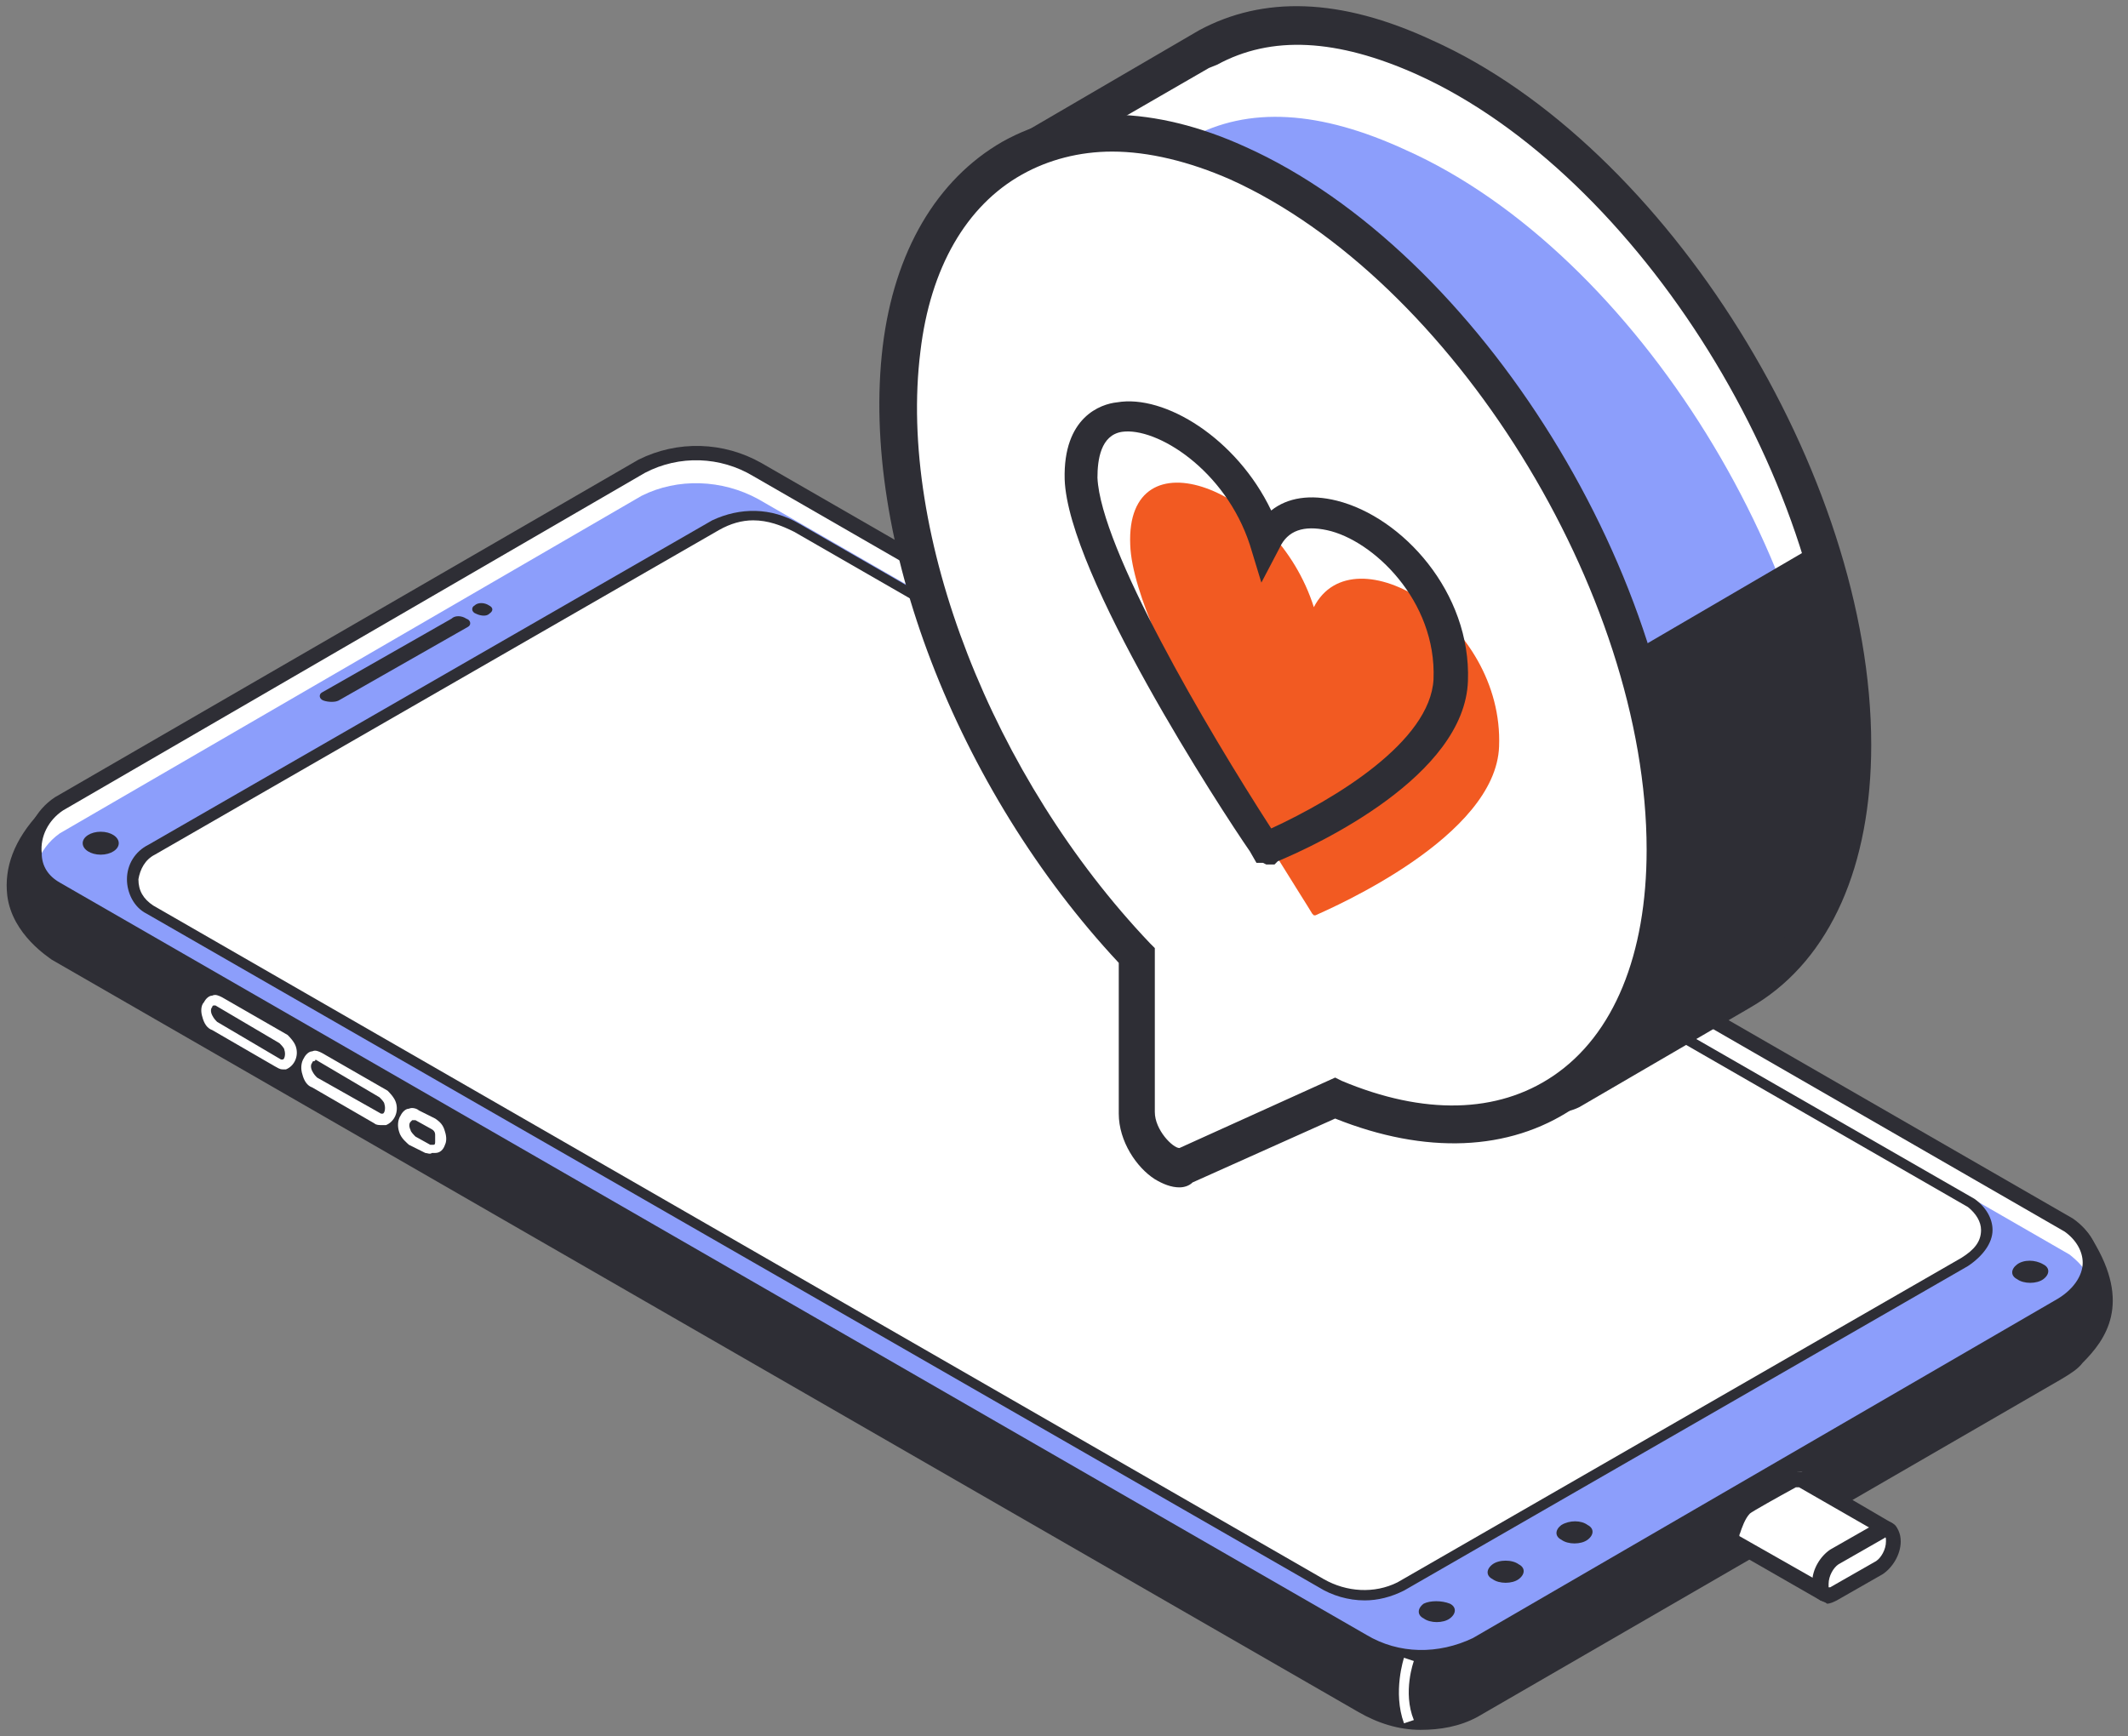
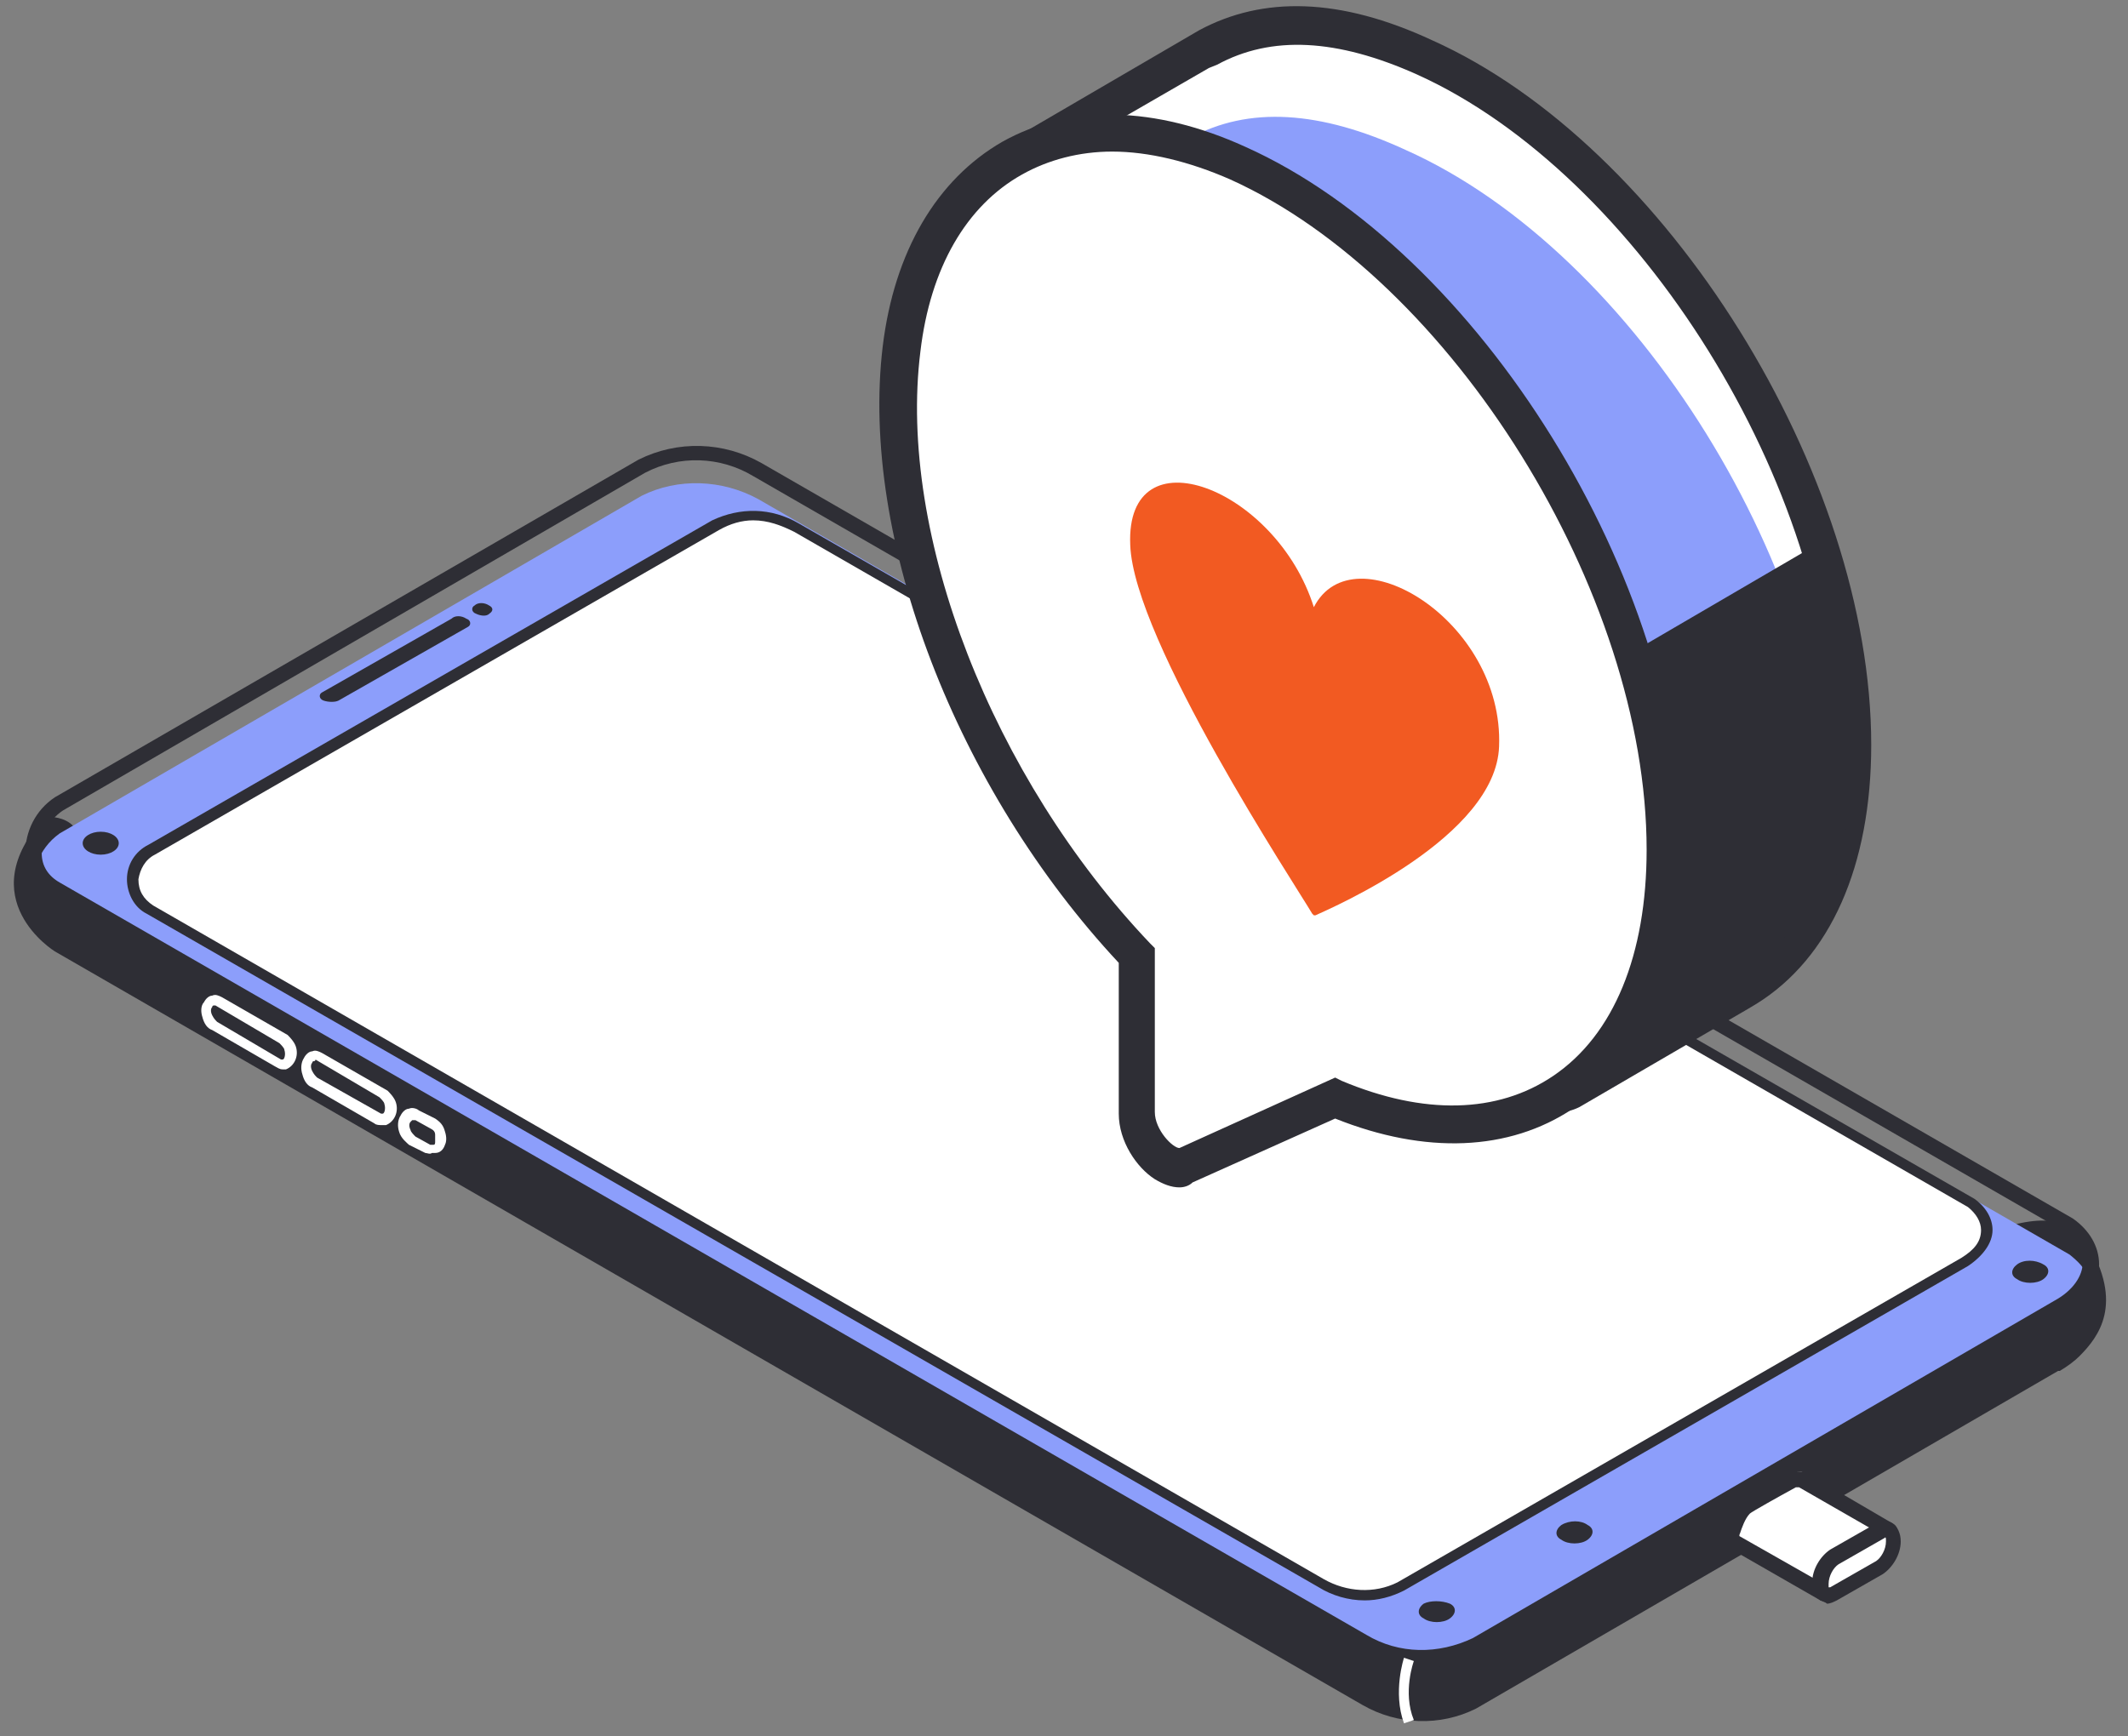
<svg xmlns="http://www.w3.org/2000/svg" width="125" height="102" viewBox="0 0 125 102" fill="none">
  <rect x="0" y="0" width="125" height="102" fill="#808080" stroke="none" />
  <path d="M2.643 48.002C2.643 48.002 5.243 47.713 4.665 50.602L37.694 31.536C39.813 30.476 42.413 30.573 44.532 31.728L115.887 72.847C118.776 71.499 121.472 71.113 122.628 73.039C124.746 76.602 123.302 78.528 122.146 79.684C121.857 79.973 121.472 80.262 120.991 80.55H120.894L86.709 100.387C84.591 101.447 82.087 101.35 80.065 100.195L3.22 55.899C3.22 55.899 -1.787 52.817 2.643 48.002Z" fill="#2E2E35" />
-   <path d="M79.776 100.58L3.028 56.38C2.931 56.284 0.717 54.936 0.428 52.625C0.235 50.988 0.813 49.35 2.354 47.714L2.45 47.617H2.643C2.739 47.617 3.894 47.521 4.665 48.291C5.05 48.676 5.243 49.158 5.243 49.832L37.406 31.151C39.717 29.995 42.413 30.091 44.628 31.343L115.791 72.365C119.354 70.825 121.761 70.921 122.917 72.847C125.228 76.602 123.687 78.721 122.339 80.069C122.05 80.454 121.569 80.743 121.087 81.032L86.805 100.869C85.746 101.447 84.591 101.639 83.435 101.639C82.183 101.639 80.931 101.254 79.776 100.58ZM115.983 73.232L115.791 73.328L44.243 32.114C42.317 30.958 39.909 30.862 37.887 31.921L4.087 51.565L4.28 50.602C4.376 49.832 4.376 49.254 3.991 48.965C3.702 48.58 3.124 48.58 2.835 48.58C1.68 49.832 1.102 51.18 1.294 52.432C1.583 54.358 3.413 55.514 3.509 55.61L80.257 99.81C82.183 100.965 84.494 100.965 86.517 100.002L120.798 80.165C121.183 79.973 121.569 79.684 121.857 79.395C123.109 78.143 124.169 76.41 122.339 73.328C121.857 72.558 121.183 72.269 120.124 72.269C118.969 72.173 117.62 72.558 115.983 73.232Z" fill="#2E2E35" />
-   <path d="M121.472 71.884L44.435 27.492C42.317 26.24 39.813 26.24 37.598 27.299L3.413 47.233C1.68 48.484 1.294 51.084 3.22 52.24L79.969 96.44C81.991 97.596 84.494 97.692 86.613 96.633L120.798 76.796C123.398 75.351 123.206 73.136 121.472 71.884Z" fill="white" />
  <path d="M3.509 48.965L37.694 29.128C39.813 28.069 42.413 28.166 44.532 29.321L121.569 73.714C122.05 74.099 122.435 74.484 122.628 74.966C122.339 75.543 121.857 76.217 120.991 76.699L86.805 96.536C84.687 97.595 82.183 97.499 80.161 96.343L3.317 52.047C2.739 51.662 2.354 51.277 2.161 50.699C2.45 50.025 2.835 49.447 3.509 48.965Z" fill="#8C9EFB" />
  <path d="M79.776 96.825L3.028 52.625C2.065 52.047 1.487 51.18 1.487 50.121C1.487 48.869 2.065 47.617 3.22 46.847L37.502 27.01C39.813 25.854 42.509 25.951 44.724 27.203L121.761 71.595C122.724 72.269 123.302 73.232 123.302 74.291C123.302 75.447 122.531 76.506 121.183 77.373L86.902 97.21C85.843 97.788 84.687 97.98 83.531 97.98C82.28 97.884 80.931 97.499 79.776 96.825ZM44.243 27.973C42.317 26.817 39.909 26.721 37.887 27.78L3.702 47.617C2.835 48.195 2.354 49.158 2.45 50.121C2.45 50.891 2.835 51.469 3.509 51.854L80.257 96.054C82.183 97.21 84.494 97.21 86.517 96.247L120.702 76.41C121.761 75.832 122.339 74.966 122.339 74.195C122.339 73.521 121.954 72.847 121.28 72.365L44.243 27.973Z" fill="#2E2E35" />
  <path d="M28.739 36.062C29.028 35.869 28.931 35.676 28.739 35.58C28.45 35.387 28.065 35.387 27.872 35.58C27.68 35.676 27.68 35.965 27.968 36.062C28.161 36.158 28.546 36.254 28.739 36.062Z" fill="#2E2E35" />
  <path d="M19.88 41.165L27.487 36.832C27.68 36.736 27.68 36.447 27.391 36.35C27.102 36.158 26.717 36.158 26.524 36.35L18.917 40.684C18.724 40.78 18.724 41.069 19.013 41.165C19.302 41.262 19.687 41.262 19.88 41.165Z" fill="#2E2E35" />
  <path d="M21.998 66.01L18.339 63.892C18.05 63.795 17.857 63.507 17.761 63.121C17.665 62.833 17.665 62.447 17.857 62.158C17.954 61.966 18.146 61.773 18.339 61.773C18.532 61.677 18.724 61.773 18.917 61.87L22.768 64.084C22.865 64.181 23.154 64.47 23.25 64.758C23.443 65.336 23.154 65.914 22.672 66.107C22.576 66.107 22.576 66.107 22.48 66.107C22.287 66.107 22.094 66.107 21.998 66.01ZM18.435 62.351C18.339 62.351 18.339 62.447 18.339 62.447C18.243 62.544 18.243 62.736 18.339 62.929C18.435 63.121 18.532 63.218 18.628 63.314L22.383 65.433C22.48 65.433 22.48 65.433 22.48 65.433C22.576 65.433 22.672 65.144 22.576 64.855C22.576 64.758 22.383 64.566 22.287 64.47L18.532 62.255C18.532 62.351 18.435 62.351 18.435 62.351Z" fill="white" />
  <path d="M16.124 62.64L12.465 60.521C12.176 60.425 11.983 60.136 11.887 59.751C11.791 59.462 11.791 59.077 11.983 58.884C12.08 58.691 12.272 58.499 12.465 58.499C12.657 58.403 12.85 58.499 13.043 58.595L16.894 60.81C16.991 60.906 17.28 61.195 17.376 61.484C17.569 62.062 17.28 62.64 16.798 62.832C16.702 62.832 16.702 62.832 16.605 62.832C16.413 62.832 16.317 62.736 16.124 62.64ZM12.561 59.077C12.465 59.077 12.465 59.173 12.465 59.173C12.368 59.269 12.368 59.462 12.465 59.654C12.561 59.847 12.657 59.943 12.754 60.04L16.509 62.254C16.605 62.254 16.605 62.254 16.605 62.254C16.702 62.254 16.798 61.965 16.702 61.677C16.702 61.58 16.509 61.388 16.413 61.291L12.657 59.077C12.657 59.077 12.657 59.077 12.561 59.077Z" fill="white" />
  <path d="M24.983 67.743L24.02 67.262C23.924 67.166 23.539 66.877 23.443 66.492C23.346 66.203 23.346 65.817 23.539 65.529C23.635 65.336 23.828 65.143 24.02 65.143C24.213 65.047 24.502 65.143 24.598 65.24L25.561 65.721C25.85 65.914 26.043 66.106 26.139 66.492C26.235 66.78 26.235 67.069 26.139 67.262C26.043 67.551 25.85 67.743 25.561 67.743C25.465 67.743 25.465 67.743 25.369 67.743C25.272 67.84 25.08 67.743 24.983 67.743ZM24.213 65.817L24.117 65.914C24.02 66.01 24.02 66.203 24.117 66.395C24.117 66.492 24.309 66.684 24.405 66.78L25.272 67.262C25.369 67.262 25.465 67.262 25.465 67.262C25.561 67.262 25.561 67.166 25.561 67.069C25.561 66.973 25.561 66.78 25.561 66.684C25.561 66.492 25.465 66.395 25.272 66.299L24.405 65.817C24.405 65.817 24.309 65.817 24.213 65.817Z" fill="white" />
  <path d="M8.902 49.929L42.028 30.862C43.569 30.092 45.302 30.188 46.746 31.055L115.791 70.729C117.043 71.596 117.139 73.136 115.406 74.195L82.28 93.262C80.835 94.033 79.005 93.936 77.561 93.07L8.806 53.395C7.457 52.625 7.457 50.603 8.902 49.929Z" fill="white" />
  <path d="M77.465 93.262L8.613 53.684C7.843 53.299 7.457 52.432 7.457 51.662C7.457 50.795 7.939 50.025 8.709 49.64L41.835 30.573C43.472 29.803 45.302 29.803 46.939 30.766L115.983 70.44C116.657 70.921 117.043 71.596 117.043 72.27C117.043 73.04 116.465 73.81 115.598 74.388L82.472 93.455C81.702 93.84 80.931 94.032 80.161 94.032C79.198 94.032 78.235 93.744 77.465 93.262ZM42.22 31.151L9.094 50.218C8.517 50.507 8.228 51.084 8.131 51.662C8.131 52.336 8.42 52.818 8.998 53.203L77.754 92.781C79.102 93.551 80.739 93.647 82.087 92.973L115.213 73.907C115.983 73.425 116.368 72.944 116.368 72.27C116.368 71.788 116.08 71.307 115.598 70.921L46.65 31.247C45.88 30.862 45.109 30.573 44.243 30.573C43.569 30.573 42.894 30.766 42.22 31.151Z" fill="#2E2E35" />
  <path d="M82.472 101.254L83.05 101.062C82.376 99.425 83.05 97.595 83.05 97.595L82.472 97.402C82.472 97.402 81.798 99.425 82.472 101.254Z" fill="white" />
  <path d="M102.02 90.565C101.731 90.469 101.635 90.084 101.635 89.795C101.635 89.217 102.02 88.543 102.502 88.254L105.294 86.617C105.583 86.424 105.872 86.424 106.065 86.617C106.354 86.713 106.45 87.099 106.45 87.388C106.45 87.965 106.065 88.639 105.583 88.928L102.791 90.565C102.694 90.662 102.502 90.662 102.406 90.662C102.213 90.662 102.117 90.662 102.02 90.565ZM105.198 88.35C105.487 88.158 105.68 87.676 105.68 87.291C105.68 87.099 105.68 87.002 105.583 87.002H105.487L102.694 88.639C102.406 88.832 102.213 89.313 102.213 89.699C102.213 89.891 102.213 89.987 102.309 89.987H102.406L105.198 88.35Z" fill="white" />
  <path d="M83.628 94.225C83.243 94.513 83.243 94.899 83.628 95.091C84.013 95.38 84.783 95.38 85.168 95.091C85.554 94.802 85.554 94.417 85.168 94.225C84.687 94.032 84.013 94.032 83.628 94.225Z" fill="#2E2E35" />
-   <path d="M87.672 91.914C87.287 92.203 87.287 92.588 87.672 92.781C88.057 93.07 88.828 93.07 89.213 92.781C89.598 92.492 89.598 92.106 89.213 91.914C88.828 91.625 88.057 91.625 87.672 91.914Z" fill="#2E2E35" />
  <path d="M91.717 89.602C91.332 89.891 91.332 90.276 91.717 90.469C92.102 90.758 92.872 90.758 93.257 90.469C93.643 90.18 93.643 89.795 93.257 89.602C92.872 89.314 92.198 89.314 91.717 89.602Z" fill="#2E2E35" />
  <path d="M118.487 74.291C118.102 74.58 118.102 74.965 118.487 75.158C118.872 75.446 119.643 75.446 120.028 75.158C120.413 74.869 120.413 74.484 120.028 74.291C119.546 74.002 118.872 74.002 118.487 74.291Z" fill="#2E2E35" />
  <path d="M5.917 50.217C6.502 50.217 6.976 49.916 6.976 49.543C6.976 49.171 6.502 48.869 5.917 48.869C5.332 48.869 4.857 49.171 4.857 49.543C4.857 49.916 5.332 50.217 5.917 50.217Z" fill="#2E2E35" />
  <path d="M101.731 89.988C101.731 89.41 102.117 88.737 102.502 88.448L105.198 86.907C105.391 86.811 105.487 86.811 105.68 86.811H105.776L110.783 89.699C110.88 89.699 110.88 89.796 110.783 89.892L107.22 93.455C107.22 93.455 107.124 93.455 107.028 93.455L101.828 90.47C101.828 90.566 101.731 90.374 101.731 89.988Z" fill="white" />
  <path d="M106.931 94.032L101.731 91.047C101.443 90.855 101.346 90.469 101.346 90.084C101.346 89.314 101.828 88.543 102.406 88.158L105.102 86.618C105.391 86.425 105.68 86.425 106.065 86.521L111.169 89.506C111.361 89.603 111.457 89.795 111.457 89.892V90.18L107.702 93.936C107.606 94.032 107.413 94.129 107.317 94.129C107.124 94.129 107.028 94.032 106.931 94.032ZM105.68 87.388H105.487C104.428 87.966 102.887 88.832 102.791 88.929C102.502 89.218 102.309 89.795 102.213 90.084C102.117 90.277 102.213 90.277 102.213 90.277L107.124 93.069L110.206 89.988L105.68 87.388Z" fill="#2E2E35" />
  <path d="M107.702 93.648L110.398 92.107C110.88 91.818 111.169 91.144 111.169 90.566C111.169 89.988 110.783 89.699 110.398 89.988L107.702 91.529C107.22 91.818 106.931 92.492 106.931 93.07C106.931 93.551 107.317 93.84 107.702 93.648Z" fill="white" />
  <path d="M106.931 94.033C106.643 93.84 106.45 93.455 106.45 92.973C106.45 92.203 106.931 91.433 107.509 91.047L110.206 89.507C110.591 89.314 110.88 89.314 111.169 89.507C111.457 89.699 111.65 90.085 111.65 90.566C111.65 91.336 111.169 92.107 110.591 92.492L107.894 94.033C107.702 94.129 107.509 94.225 107.317 94.225C107.22 94.129 107.124 94.129 106.931 94.033ZM110.687 90.373L107.991 91.914C107.702 92.107 107.413 92.588 107.413 93.07C107.413 93.262 107.413 93.262 107.413 93.262C107.413 93.262 107.413 93.262 107.509 93.262L110.206 91.722C110.494 91.529 110.783 91.047 110.783 90.566C110.783 90.373 110.783 90.277 110.687 90.373C110.687 90.277 110.687 90.277 110.687 90.373Z" fill="#2E2E35" />
  <path d="M108.761 43.669C108.761 28.261 97.206 9.387 83.628 3.321C78.62 1.009 74.383 0.817 70.917 2.743L70.435 2.935C70.435 2.935 70.339 2.935 70.339 3.032L59.265 9.484C58.783 9.772 58.591 10.447 58.976 10.928L63.598 17.187C63.406 28.165 69.28 41.069 77.561 49.832V59.076C77.561 60.809 79.294 62.735 80.45 62.254L87.865 58.884L90.561 63.698C90.85 64.18 91.524 64.373 92.006 64.084L101.924 58.306C106.161 55.995 108.761 50.987 108.761 43.669Z" fill="white" />
  <path d="M107.702 49.158C107.702 33.75 96.146 14.876 82.569 8.81C77.561 6.499 73.324 6.21 69.857 8.136L69.472 8.328C69.472 8.328 69.376 8.328 69.376 8.425L58.302 14.876C57.82 15.165 57.628 15.839 58.013 16.321L62.635 22.58C62.443 33.654 68.317 46.558 76.598 55.321V64.565C76.598 66.299 82.665 62.447 83.82 61.965L86.902 64.373L89.887 61.58L96.82 61.484V57.439C100.961 54.936 107.702 56.38 107.702 49.158Z" fill="#8C9EFB" />
  <path d="M91.62 65.336C91.428 65.336 91.235 65.336 91.043 65.239C90.465 65.047 89.983 64.758 89.694 64.18L87.48 60.232L81.028 63.217C80.354 63.506 79.583 63.41 78.813 62.928C77.754 62.254 76.694 60.713 76.694 59.076V50.217C68.124 41.069 62.635 28.262 62.731 17.476L58.302 11.506C57.917 11.024 57.82 10.447 57.917 9.869C58.013 9.291 58.398 8.81 58.88 8.521L70.435 1.78C74.191 -0.242 78.717 -0.146 84.109 2.358C97.88 8.521 109.917 27.876 109.917 43.765C109.917 50.891 107.509 56.284 103.176 58.98L102.694 59.269L92.776 65.047C92.391 65.239 92.006 65.336 91.62 65.336ZM88.443 57.536L91.62 63.217L101.539 57.439C105.487 55.224 107.702 50.313 107.702 43.765C107.702 28.647 96.243 10.254 83.243 4.38C78.524 2.262 74.672 2.069 71.494 3.802L71.013 3.995L59.843 10.447L64.754 16.899V17.284C64.561 27.587 70.146 40.395 78.428 49.158L78.717 49.447V59.076C78.717 60.136 79.776 61.195 80.161 61.195L88.443 57.536Z" fill="#2E2E35" />
  <path d="M97.88 50.025C97.88 34.617 86.324 15.743 72.746 9.677C62.635 5.151 54.257 9.677 53.005 20.654C51.561 32.21 57.724 46.751 66.872 56.284V65.529C66.872 67.262 68.606 69.188 69.761 68.706L78.524 64.758C89.406 69.188 97.88 63.218 97.88 50.025Z" fill="white" />
  <path d="M69.28 69.765C68.798 69.765 68.317 69.573 67.835 69.284C66.776 68.61 65.717 67.069 65.717 65.432V56.573C56.183 46.365 50.502 31.632 51.85 20.365C52.524 14.78 55.028 10.543 58.88 8.328C62.828 6.113 67.835 6.21 73.132 8.617C86.902 14.78 98.843 34.136 98.843 50.025C98.843 56.958 96.531 62.35 92.391 65.143C88.635 67.647 83.724 67.839 78.428 65.721L70.05 69.476C69.857 69.669 69.569 69.765 69.28 69.765ZM65.332 8.906C63.406 8.906 61.576 9.387 60.035 10.254C56.761 12.084 54.643 15.743 54.065 20.654C52.717 31.439 58.302 45.691 67.546 55.417L67.835 55.706V65.336C67.835 66.395 68.894 67.454 69.28 67.454L78.428 63.313L78.813 63.506C83.628 65.528 87.961 65.432 91.235 63.217C94.798 60.81 96.724 56.091 96.724 49.928C96.724 34.81 85.265 16.417 72.265 10.543C69.857 9.484 67.45 8.906 65.332 8.906Z" fill="#2E2E35" />
  <path d="M95.954 38.276L106.835 31.921L108.761 37.602V47.136L107.702 52.239L99.709 60.136L93.257 63.121L97.88 53.684V43.669L95.954 38.276Z" fill="#2E2E35" />
  <path d="M66.391 32.017C66.102 25.276 74.961 28.646 77.176 35.676C79.487 31.15 88.346 36.446 88.057 43.861C87.865 49.157 78.332 53.298 77.272 53.78C77.272 53.78 77.272 53.78 77.176 53.78L77.08 53.683C76.117 52.046 66.583 37.602 66.391 32.017Z" fill="#F25A22" />
-   <path d="M74.383 50.795L74.191 50.698H73.806L73.42 50.024C71.687 47.521 62.731 33.75 62.539 28.165C62.443 24.506 64.657 23.735 65.62 23.639C68.413 23.158 72.65 25.758 74.672 29.995C75.635 29.224 76.983 29.032 78.524 29.417C82.376 30.38 86.42 34.809 86.228 40.01C86.035 45.595 77.368 49.639 75.057 50.602L74.865 50.795H74.383ZM64.465 28.069C64.657 32.209 70.82 42.706 74.672 48.676C78.428 46.943 84.013 43.572 84.206 39.913C84.398 35.291 80.643 31.728 77.946 31.15C76.598 30.861 75.635 31.15 75.154 32.209L74.094 34.232L73.42 32.017C71.976 27.587 67.931 25.084 65.909 25.372C64.657 25.565 64.465 27.009 64.465 28.069Z" fill="#2E2E35" />
</svg>